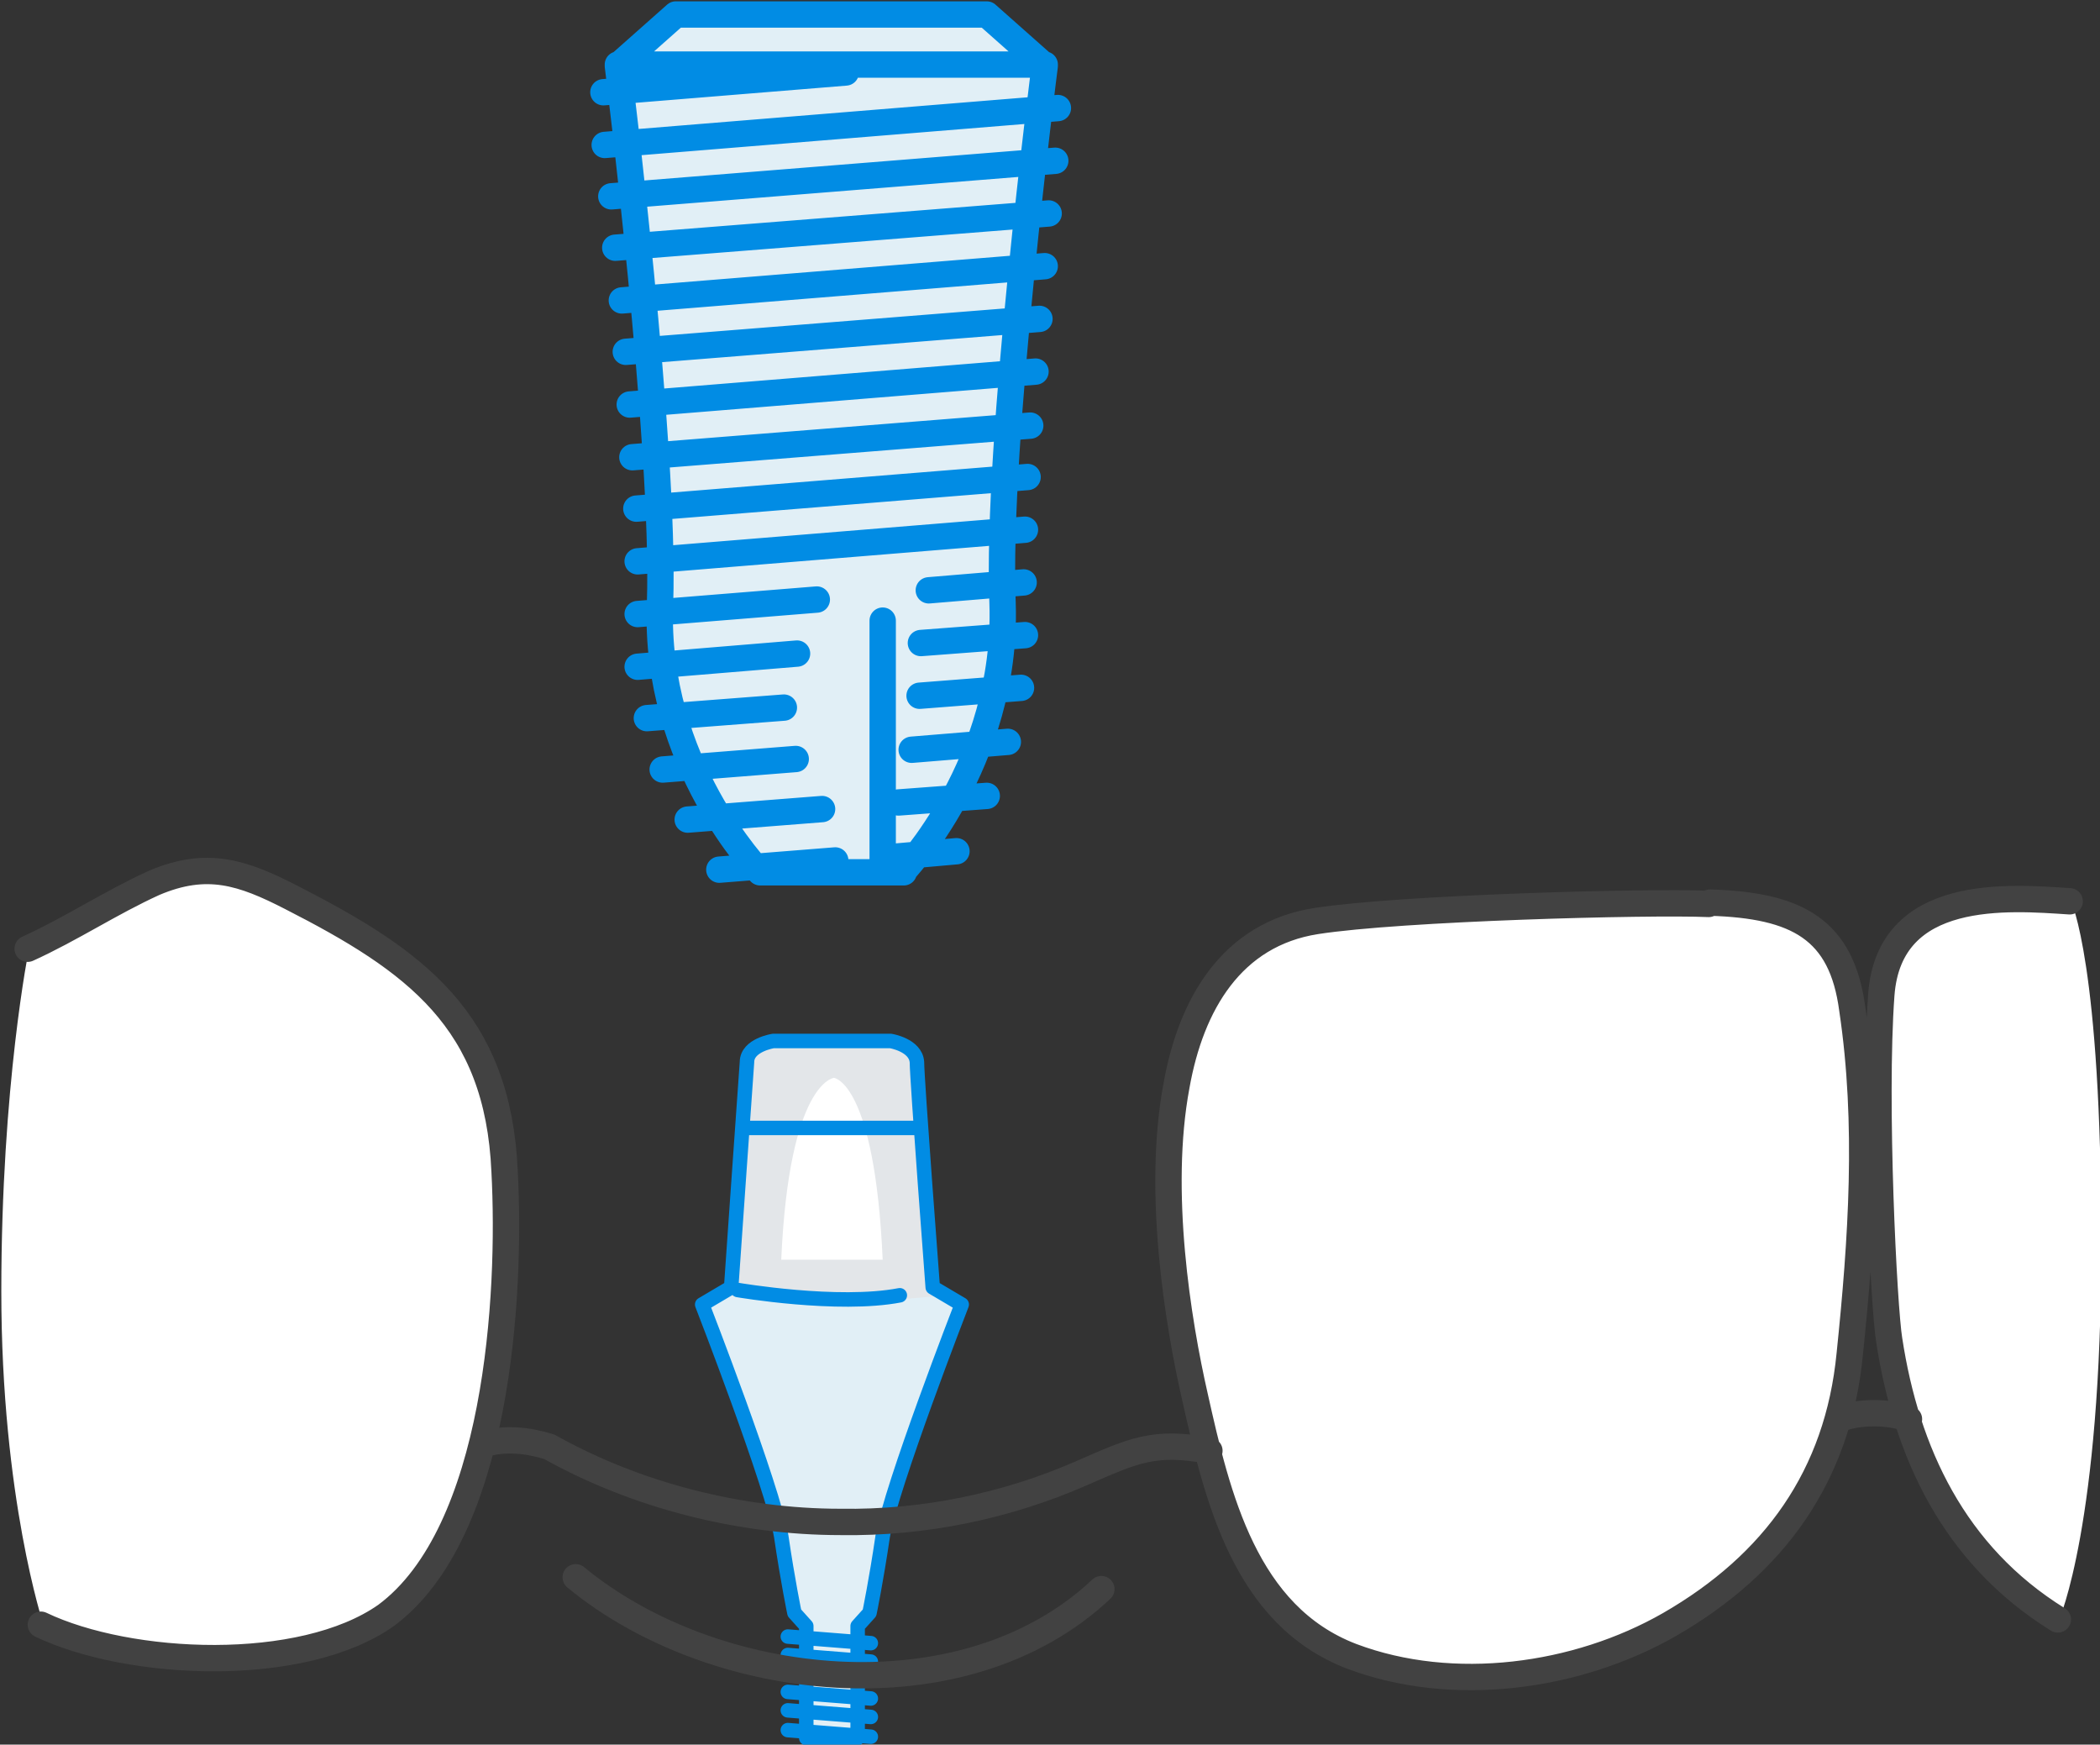
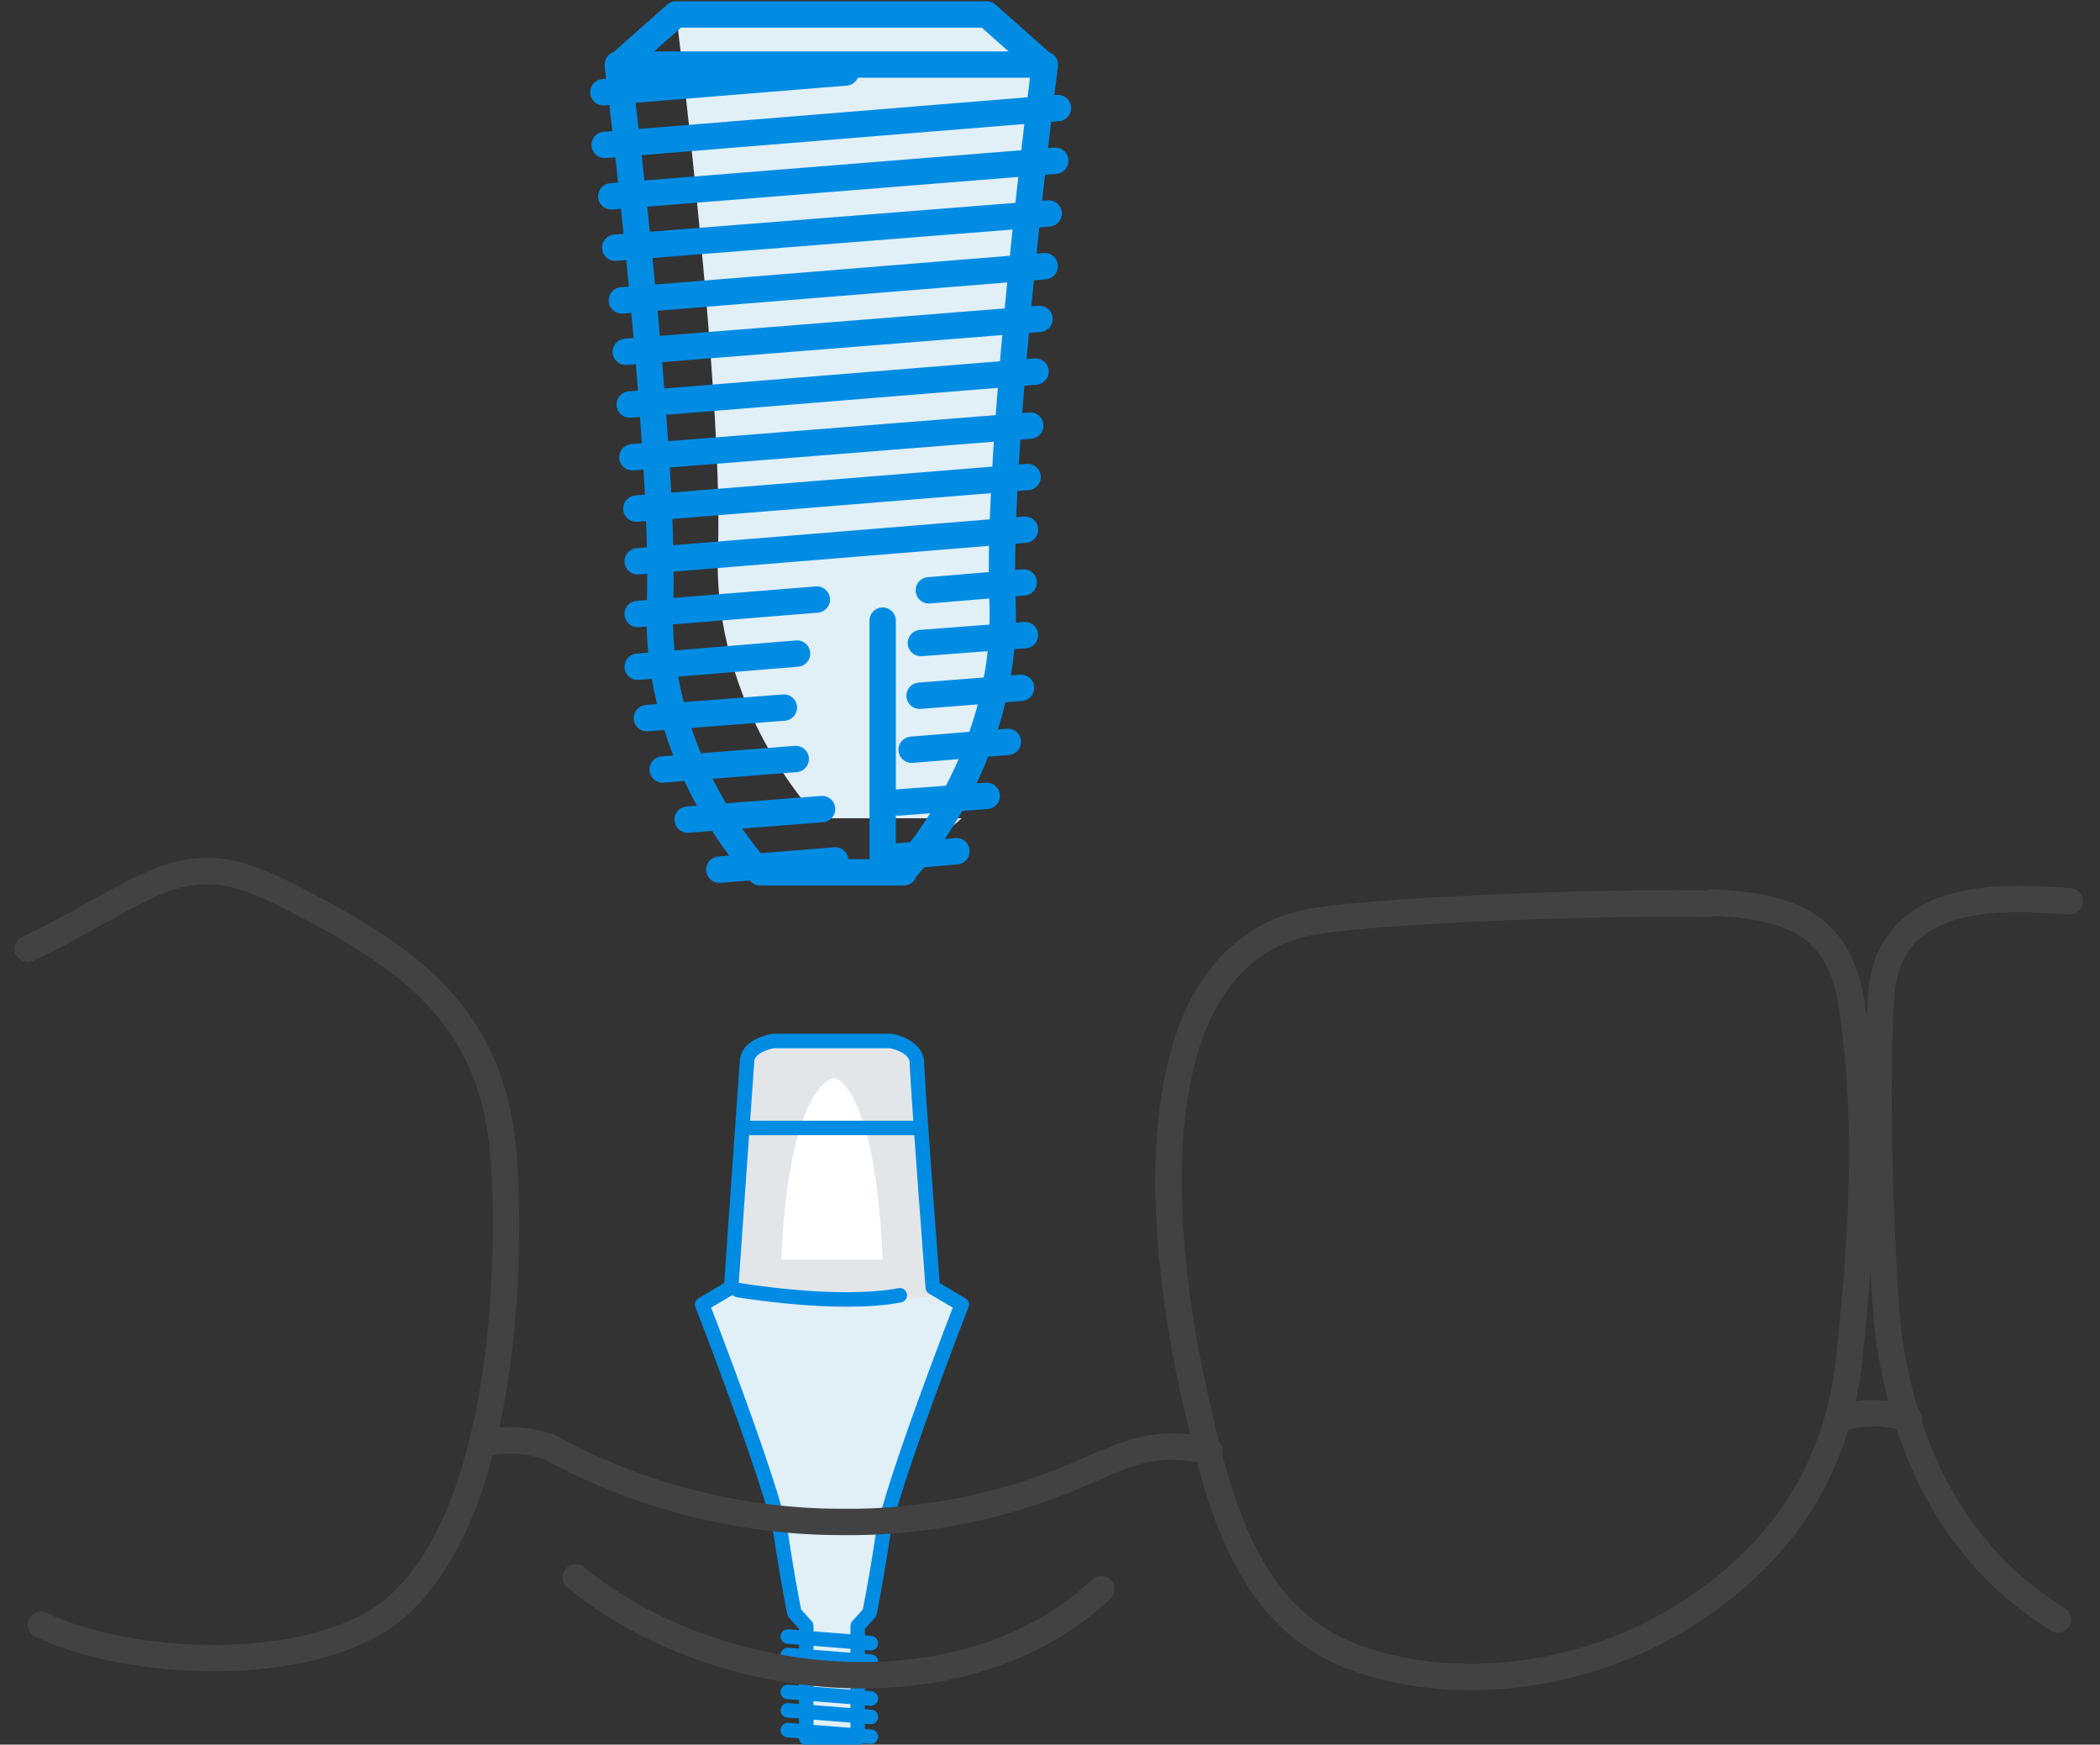
<svg xmlns="http://www.w3.org/2000/svg" id="_レイヤー_1" data-name="レイヤー 1" width="159.4" height="132.4" version="1.1" viewBox="0 0 159.4 132.4">
  <rect x="0" y="0" width="159.4" height="132.4" fill="#333333" stroke="none" />
  <defs>
    <style>
      .cls-1 {
        stroke-width: 1.1px;
      }

      .cls-1, .cls-2 {
        stroke: #018ce4;
      }

      .cls-1, .cls-2, .cls-3 {
        fill: none;
        stroke-linecap: round;
        stroke-linejoin: round;
      }

      .cls-2, .cls-3 {
        stroke-width: 2px;
      }

      .cls-4 {
        fill: #e3e6e9;
      }

      .cls-4, .cls-5, .cls-6 {
        stroke-width: 0px;
      }

      .cls-3 {
        stroke: #424242;
      }

      .cls-5 {
        fill: #e1eff6;
      }

      .cls-6 {
        fill: #fff;
      }
    </style>
  </defs>
  <g id="Icn_Dental_Prosthetics" data-name="Icn Dental Prosthetics">
    <g id="Abutment">
      <path id="Bg" class="cls-5" d="M64.9,123.3v8.4h-3.7v-8.4l-.9-1s-.5-2.4-1-5.8c-.6-3.7-6-17.6-6-17.6l2.2-1.3s1.1-15.8,1.2-17.1c0-1.3,2-1.6,2-1.6h8.9s1.9.3,2,1.6c0,1.3,1.2,17.1,1.2,17.1l2.2,1.3s-5.4,13.9-6,17.6c-.5,3.4-1,5.8-1,5.8l-.9,1Z" />
      <path id="Bg-2" data-name="Bg" class="cls-4" d="M70.7,97.6s-1.1-15.8-1.2-17.1c0-1.3-2-1.6-2-1.6h-8.9s-1.9.3-2,1.6c0,1.3-1.2,17.1-1.2,17.1l-1,.6c2.7.4,5.7.6,8.7.6s5.8-.2,8.5-.5l-1.1-.6Z" />
      <path id="Bg-3" data-name="Bg" class="cls-6" d="M67,95.6c-.6-13.5-3.7-13.8-3.7-13.8h0s-3.4.3-4,13.8h7.8Z" />
      <path id="Path" class="cls-1" d="M61.2,131.9v-8.5l-.9-1s-.5-2.4-1-5.8c-.6-3.7-6-17.6-6-17.6l2.2-1.3s1.1-15.8,1.2-17.1c0-1.3,2-1.6,2-1.6h8.9s1.9.3,2,1.6c0,1.3,1.2,17.1,1.2,17.1l2.2,1.3s-5.4,13.9-6,17.6c-.5,3.4-1,5.8-1,5.8l-.9,1v8.5h-3.7ZM56,97.9s7.6,1.3,12.3.4M56.8,85.6h12.9M59.8,131.3l6.3.5M66.1,128.9l-6.3-.5M66.1,126.1l-6.3-.5M59.8,129.8l6.3.5M66.1,127.5l-6.3-.5M66.1,124.7l-6.3-.5" />
    </g>
  </g>
  <g id="Icn_Implant_installation" data-name="Icn Implant installation">
-     <path id="Bg-4" data-name="Bg" class="cls-6" d="M140.6,76.6c1.3,8.7.7,17.5-.2,26.2-.9,9.2-5.7,15.9-13.7,20.5-7,4-16.4,5.3-24.1,2.4-8.1-3.1-10.2-12.1-11.9-19.7-1.3-5.7-2.9-15.6-1.4-23.6,1.1-6.2,4.2-11.5,10.6-12.5,6.4-1,25.2-1.5,29.8-1.3,6.6.2,10,2,10.8,8.1ZM22.2,68.1c-3.8-1.9-6.4-2.8-10.4-1.1-3.3,1.4-6.4,3.4-9.6,5,0,0-2.1,10.3-2.1,26s3.2,25.3,3.2,25.3c6.7,3.2,19.8,3.8,26.2-.7,8.5-6.3,9.5-24.3,9-33.7-.6-11.4-6.8-16-16.2-20.8ZM142.9,75.5c-.6,8.2.2,23.8.6,26.2,1.3,8.5,4.9,16.3,12.8,21.2,0,0,3.2-7.2,3.2-28.5s-2.3-26-2.3-26c-4.6-.3-13.7-1.1-14.3,7.1Z" />
    <path id="Path-2" data-name="Path" class="cls-3" d="M83.6,120.6c-10.5,9.9-29.5,7.7-39.9-.9M2.1,72c3.3-1.5,6.3-3.5,9.6-5,4-1.7,6.7-.8,10.4,1.1,9.4,4.8,15.7,9.3,16.2,20.8.5,9.4-.5,27.4-9,33.7-6.4,4.5-19.5,3.9-26.2.7M91.8,110.1c-4.2-.8-5.8,0-9.7,1.7-5.7,2.5-12,3.8-18.3,3.7-7.6,0-15.5-2-22.1-5.7M157.1,68.4c-4.6-.3-13.7-1.1-14.3,7.1-.6,8.2.2,23.8.6,26.2,1.3,8.5,4.9,16.3,12.8,21.2M129.8,68.5c6.6.2,10,2,10.8,8.1,1.3,8.7.7,17.5-.2,26.2-.9,9.2-5.7,15.9-13.7,20.5-7,4-16.4,5.3-24.1,2.4-8.1-3.1-10.2-12.1-11.9-19.7-1.3-5.7-2.9-15.6-1.4-23.6,1.1-6.2,4.2-11.5,10.6-12.5,6.4-1,25.2-1.5,29.8-1.3ZM36.7,109.6c1.6-.5,3.4-.3,5,.2M144.9,107.7c-1.4-.6-3.9-.6-5.3,0" />
-     <path id="Bg-5" data-name="Bg" class="cls-5" d="M68.5,66s8-8.3,7.6-20.4c-.5-12.1,3.2-40.8,3.2-40.8l-4.4-3.9h-23.6l-4.4,3.9s3.6,28.7,3.2,40.8c-.5,12.1,7.6,20.4,7.6,20.4h10.9Z" />
+     <path id="Bg-5" data-name="Bg" class="cls-5" d="M68.5,66s8-8.3,7.6-20.4c-.5-12.1,3.2-40.8,3.2-40.8l-4.4-3.9h-23.6s3.6,28.7,3.2,40.8c-.5,12.1,7.6,20.4,7.6,20.4h10.9Z" />
    <path id="Path-3" data-name="Path" class="cls-2" d="M68.5,66.2s8-8.3,7.6-20.4c-.5-12.1,3.2-40.8,3.2-40.8l-4.4-3.9h-23.6l-4.4,3.9s3.6,28.7,3.2,40.8c-.5,12.1,7.6,20.4,7.6,20.4h10.9ZM46.9,4.9h32.4M45.8,7l18.4-1.5M62,45.5l-13.6,1.1M70.5,44.8l7.2-.6M77.8,48.2l-7.9.6M48.4,50.6l12.1-1M46.7,18.8l32.9-2.6M79.3,20.2l-32.1,2.6M78.9,24.2l-31.4,2.5M47.8,30.7l30.8-2.5M48,34.7l30.2-2.4M78,36.2l-29.7,2.4M77.8,40.2l-29.4,2.4M80.1,12.2l-33.7,2.7M80.3,8.2l-34.4,2.8M63.4,65.3l-8.8.7M72.6,64.6l-4.5.4M74.9,60.4l-6.7.5M62.4,61.4l-10.2.8M50.3,58.4l10.1-.8M76.5,56.3l-7.3.6M49.1,54.5l10.4-.8M77.5,52.2l-7.7.6M67,65.3v-18.2" />
  </g>
</svg>